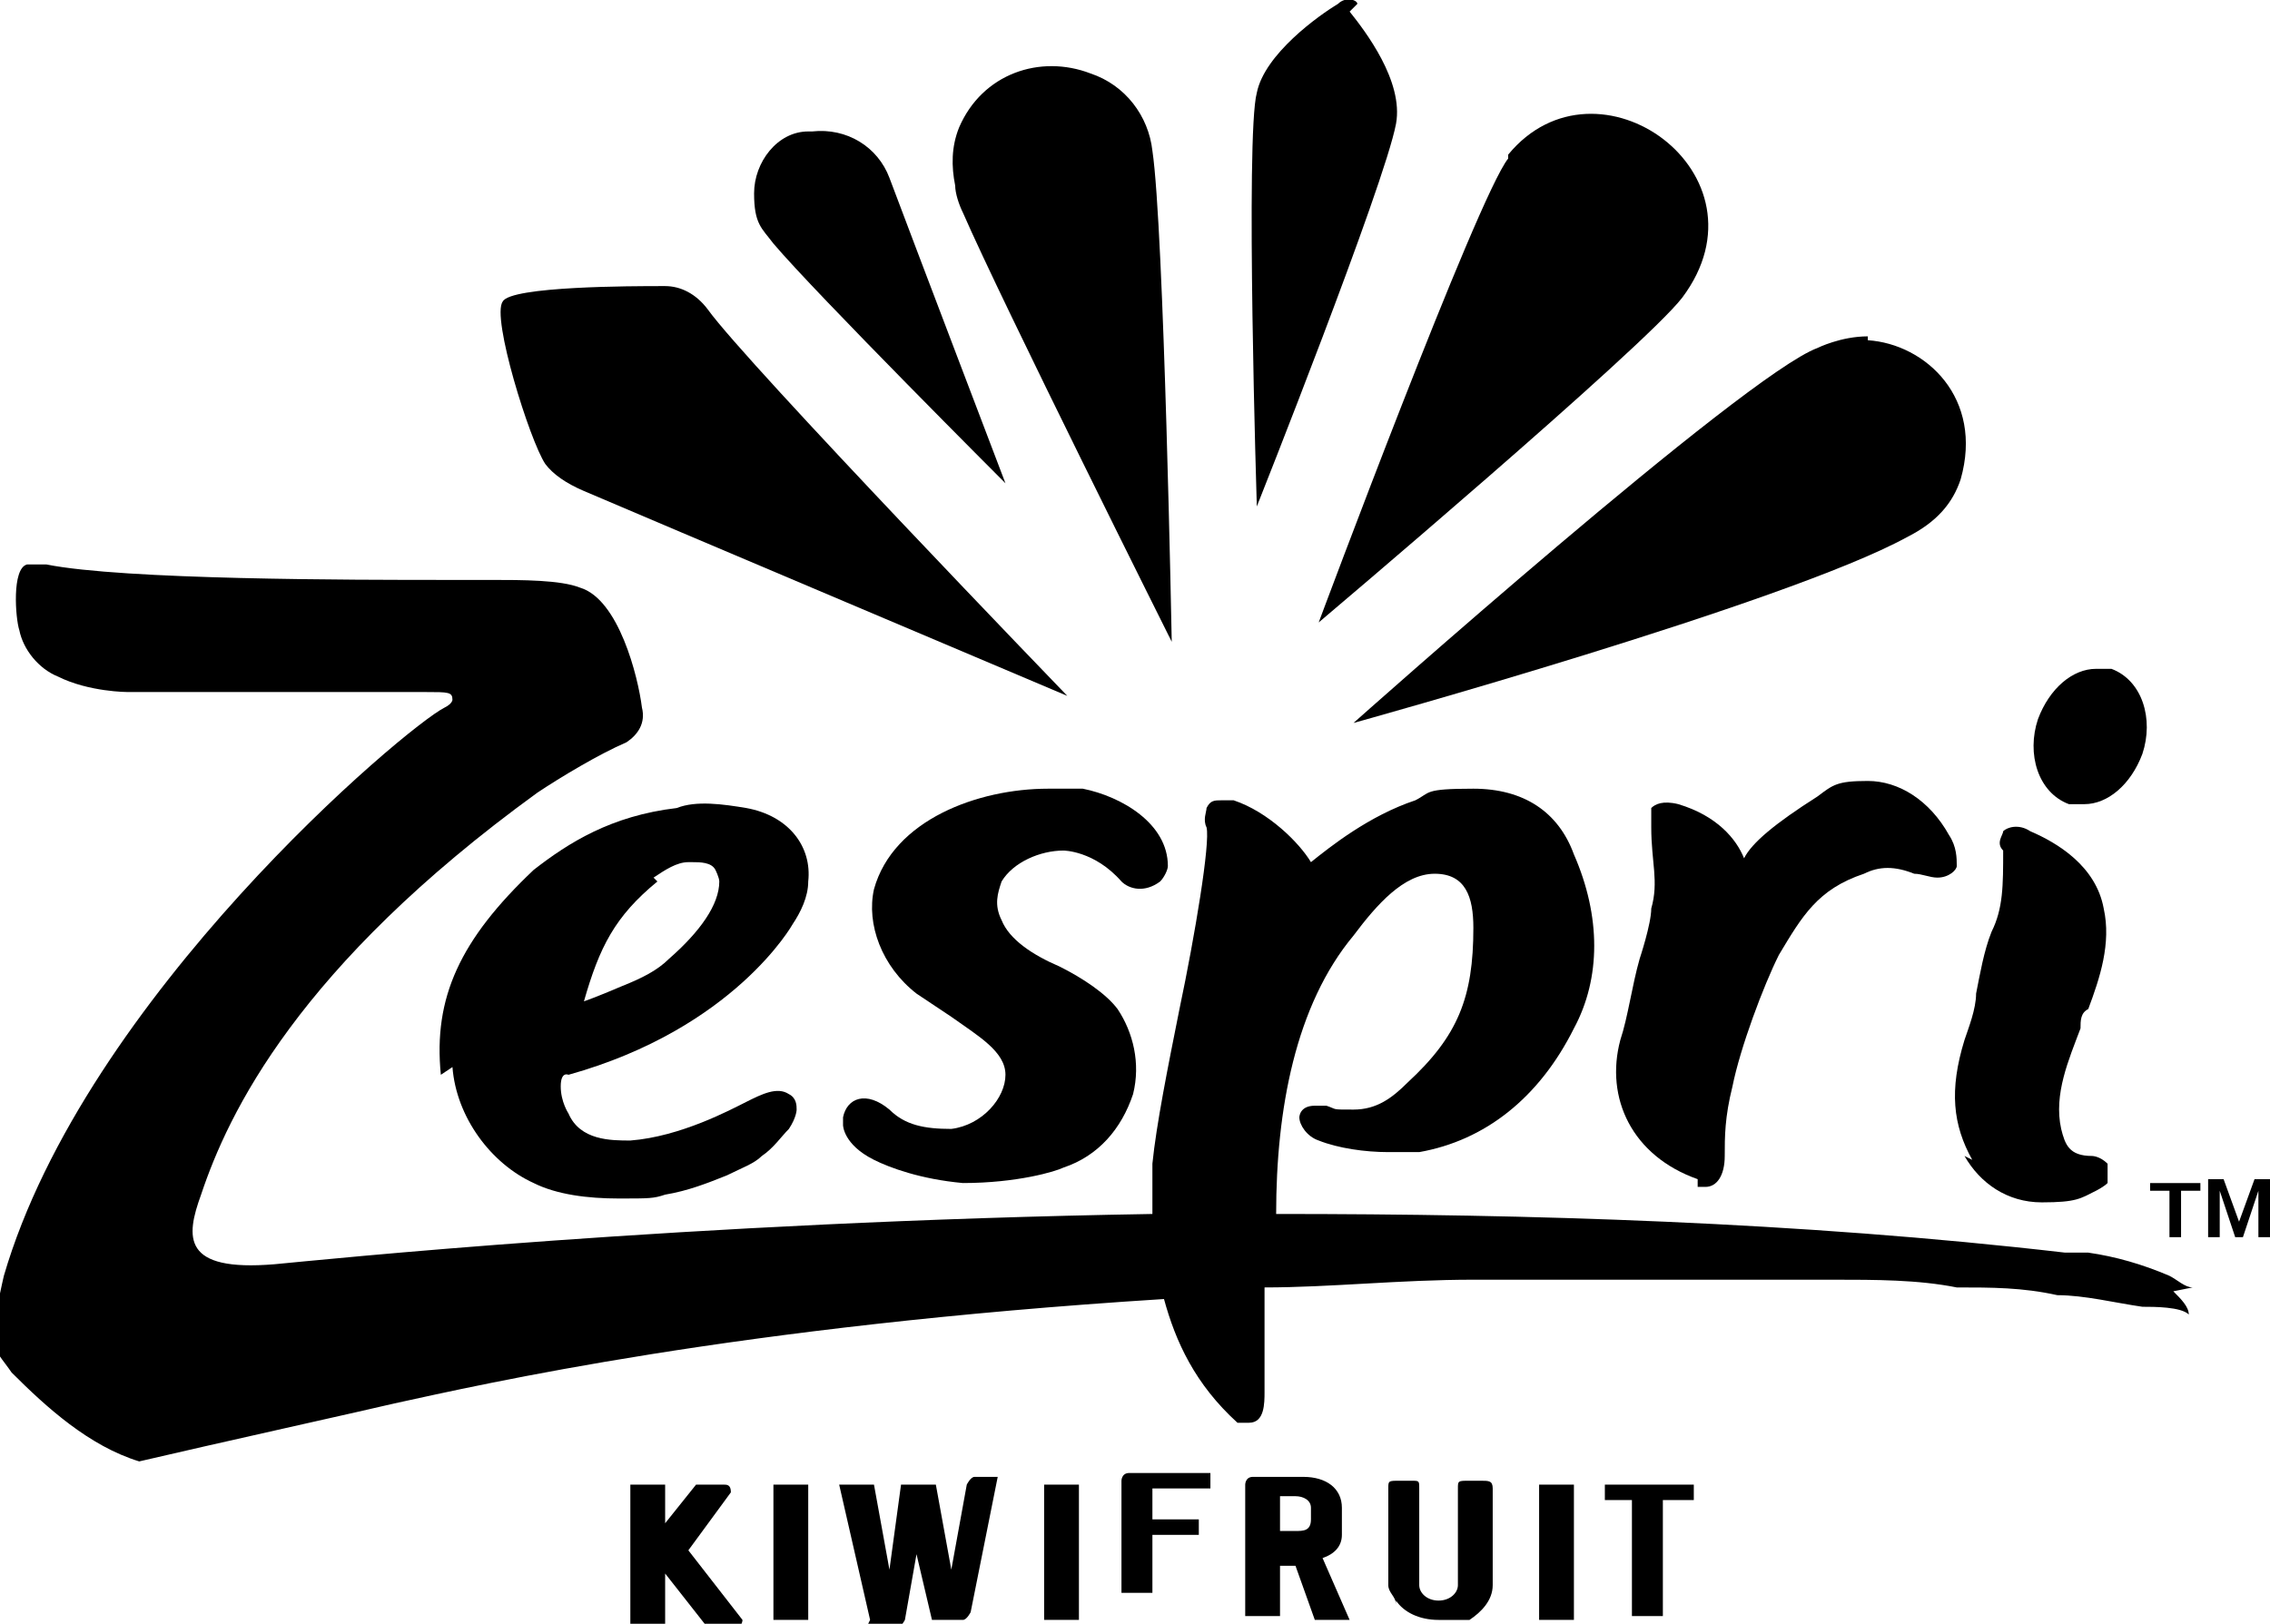
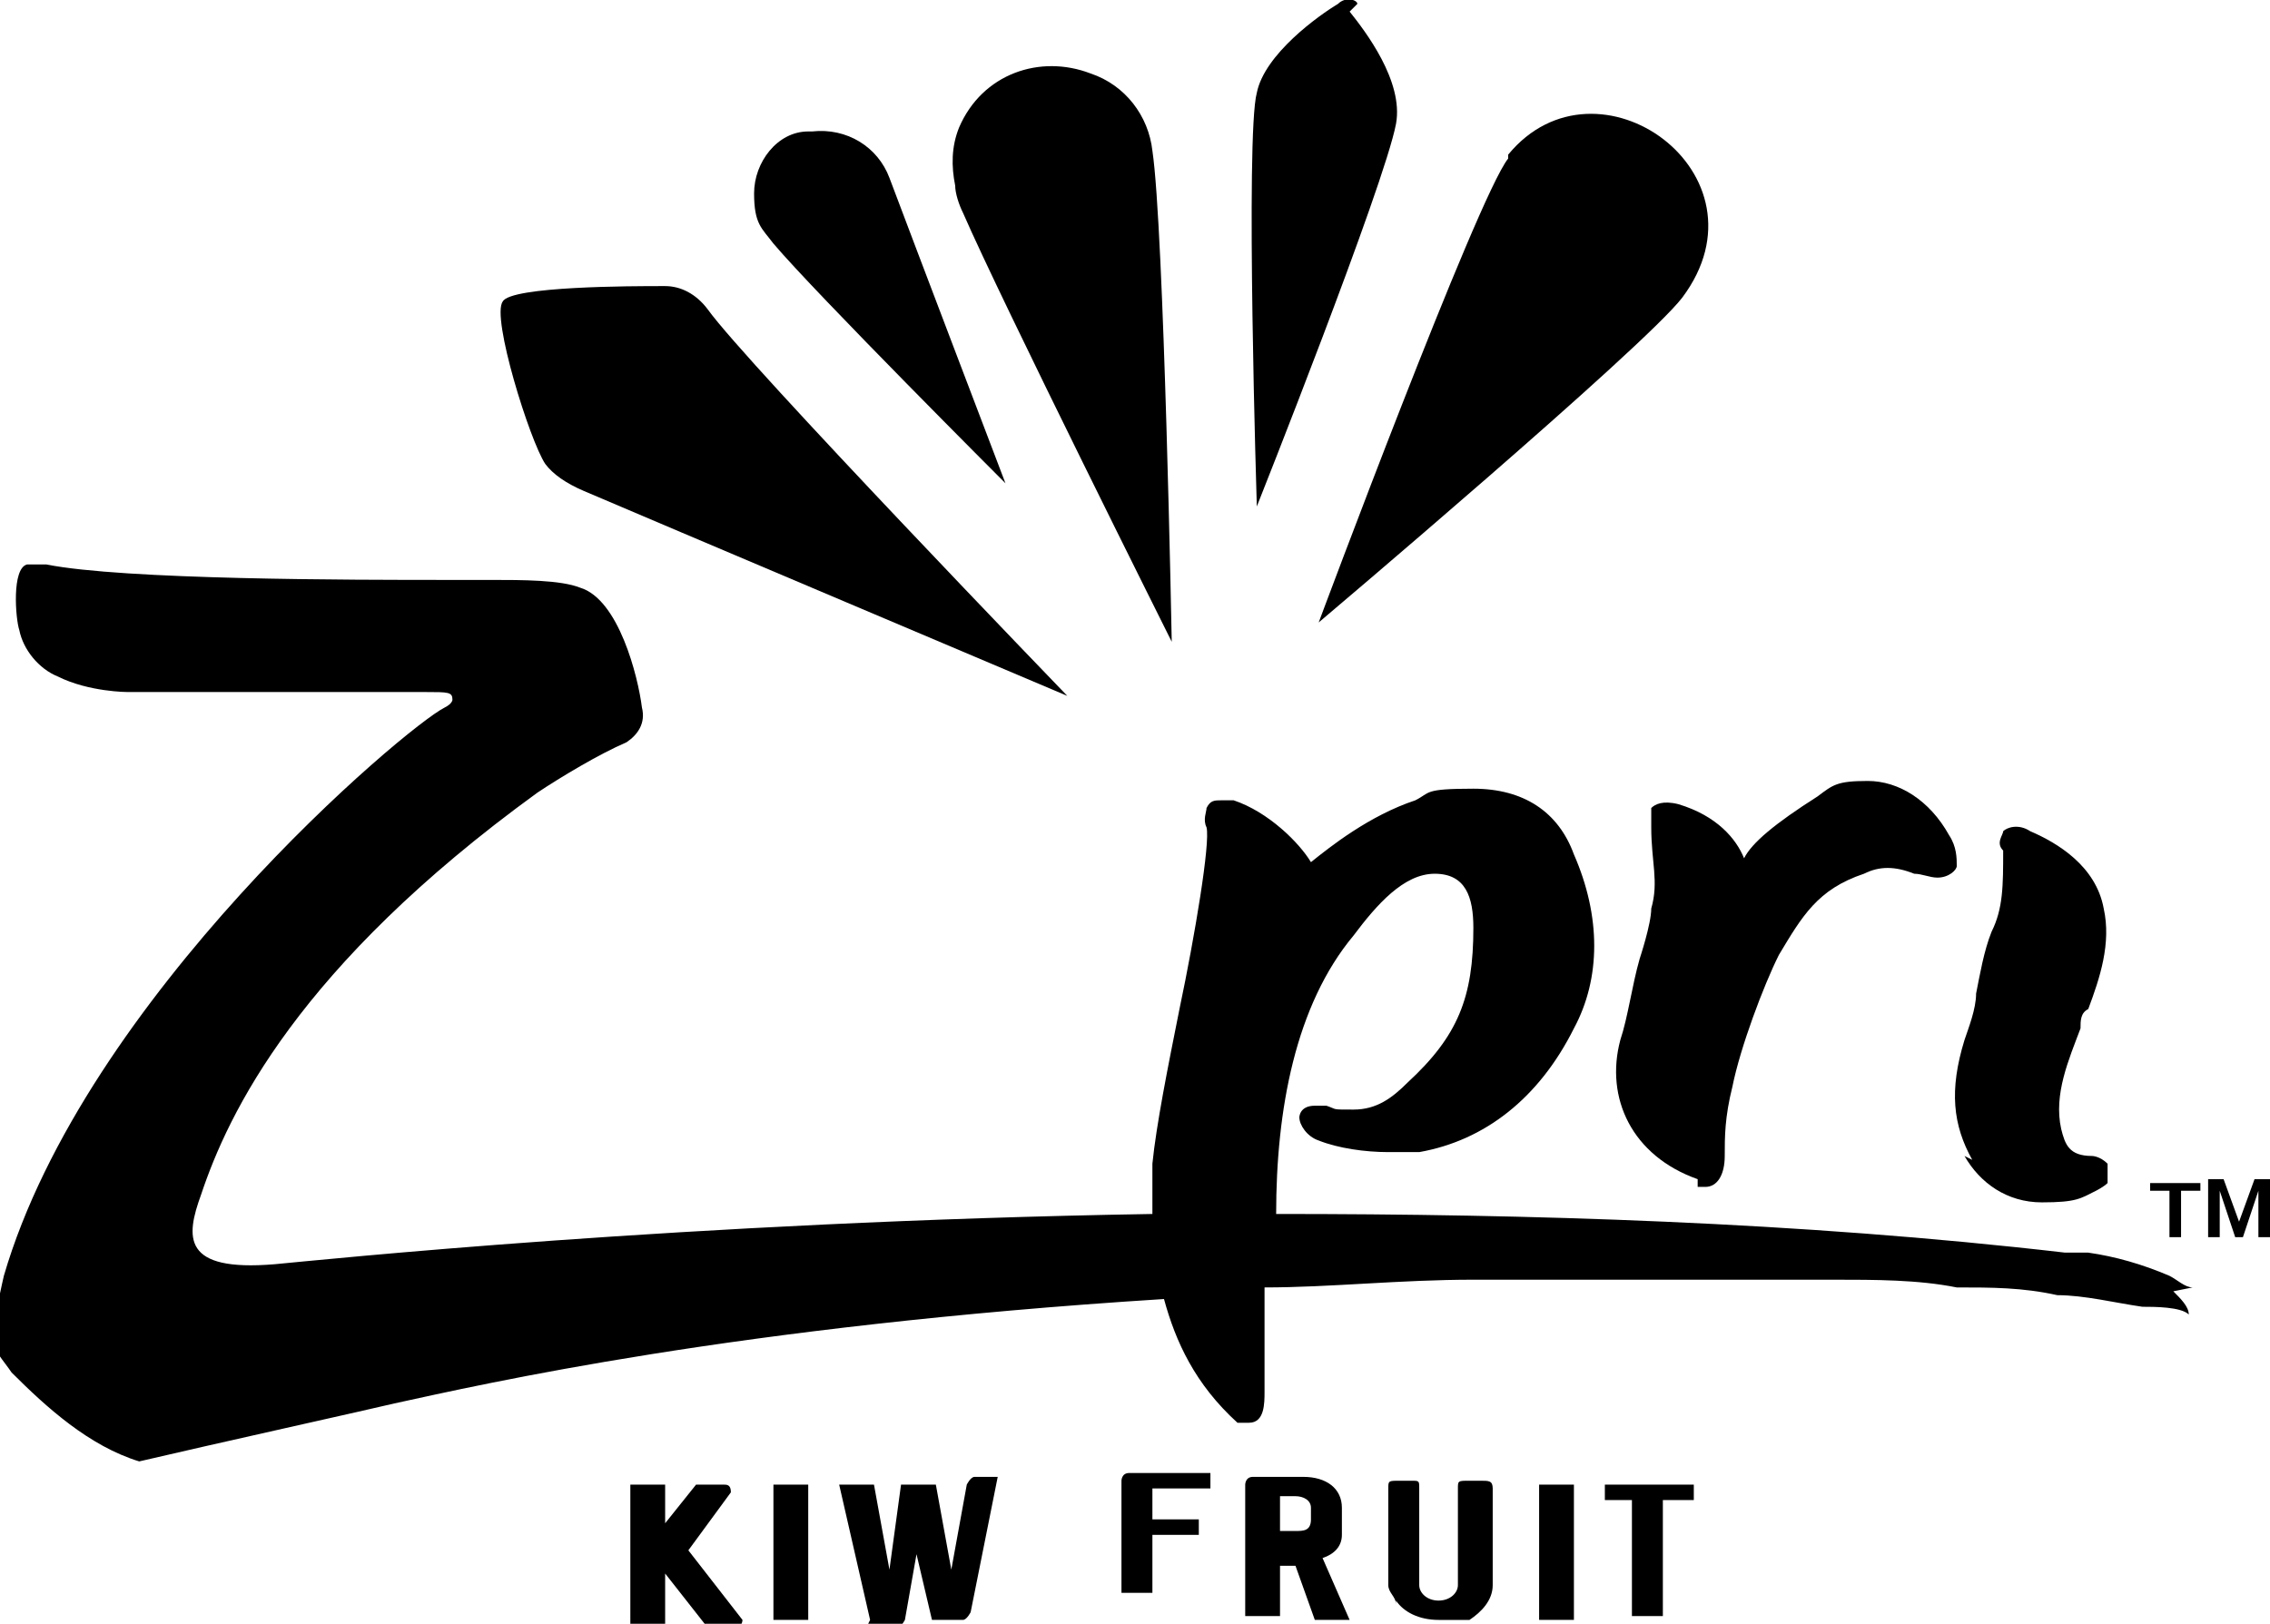
<svg xmlns="http://www.w3.org/2000/svg" xmlns:ns1="http://www.serif.com/" id="Layer_1" version="1.1" viewBox="0 0 58.7 42">
  <g id="Layer_11" data-name="Layer_1">
    <g id="_アートボード11" ns1:id="‚Äû√á¬¢‚Äû√â¬∫‚Äû√â√†‚Äû√â√∫‚Äû√â¬∫‚Äû√â√¢1">
      <g>
        <path d="M16.3,41.9v-3.5s0,0,.2,0h.5s.2,0,.2,0v1l.8-1s.1,0,.2,0h.5c.1,0,.2,0,.2.2s0,0,0,0l-1.1,1.5,1.4,1.8h0s0,.2-.2.2h-.5s-.1,0-.2,0l-1.1-1.4v1.4s0,0-.2,0h-.5s-.2,0-.2,0" />
        <path d="M20,41.9v-3.5s0,0,.2,0h.5s.2,0,.2,0v3.5s0,0-.2,0h-.5s-.2,0-.2,0" />
        <path d="M22.5,41.9l-.8-3.5s0,0,.2,0h.5s.2,0,.2,0l.4,2.2h0l.3-2.2s.1,0,.2,0h.5s.2,0,.2,0l.4,2.2h0l.4-2.2c0,0,.1-.2.2-.2h.5s.2,0,.1,0l-.7,3.5c0,0-.1.2-.2.2h-.6s-.2,0-.2,0l-.4-1.7-.3,1.7c0,0-.1.2-.2.2h-.6s-.2,0-.2,0" />
-         <path d="M27,41.9v-3.5s0,0,.2,0h.5s.2,0,.2,0v3.5s0,0-.2,0h-.5s-.2,0-.2,0" />
        <path d="M29,41.8v-3.5s0-.2.2-.2h1.9c.1,0,.2,0,.2,0v.4s0,0-.2,0h-1.3v.8h1c.1,0,.2,0,.2,0v.4s0,0-.2,0h-1v1.5s0,0-.2,0h-.4c-.1,0-.2,0-.2,0" />
        <path d="M33.9,39.5v-.5c0-.2-.2-.3-.4-.3h-.4v.9h.4c.2,0,.4,0,.4-.3M32.2,41.9v-3.5s0-.2.2-.2h1.3c.6,0,1,.3,1,.8v.7c0,.3-.2.5-.5.6l.7,1.6h-.7s-.2,0-.2,0l-.5-1.4h-.4v1.3s0,0-.2,0h-.5c0,0-.2,0-.2,0" />
        <path d="M36.1,41.5c0-.2-.2-.3-.2-.5v-2.5c0-.2,0-.2.3-.2h.3c.2,0,.2,0,.2.2v2.5c0,.2.2.4.5.4h0c.3,0,.5-.2.5-.4v-2.5c0-.2,0-.2.3-.2h.3c.2,0,.3,0,.3.2v2.5c0,.4-.3.7-.6.9-.2,0-.4,0-.6,0h-.2c-.5,0-.9-.2-1.1-.5" />
        <path d="M39.8,41.9v-3.5s0,0,.2,0h.5s.2,0,.2,0v3.5s0,0-.2,0h-.5s-.2,0-.2,0" />
        <path d="M42.2,41.8v-3h-.5c0,0-.2,0-.2,0v-.4s0,0,.2,0h1.9c0,0,.2,0,.2,0v.4s0,0-.2,0h-.6v3s0,0-.2,0h-.5s-.2,0-.2,0" />
-         <path d="M21.8,29.1s0,.5.8.9c.4.2,1.2.5,2.3.6,1.4,0,2.4-.3,2.6-.4.9-.3,1.5-1,1.8-1.9.2-.8,0-1.6-.4-2.2-.3-.4-.9-.8-1.5-1.1-.7-.3-1.3-.7-1.5-1.2-.2-.4-.1-.7,0-1,.3-.5,1-.8,1.6-.8,0,0,.8,0,1.5.8.2.2.6.3,1,0,.1-.1.2-.3.2-.4,0-1.1-1.2-1.8-2.2-2h-.9c-1.8,0-4,.8-4.5,2.6-.2.9.2,2,1.1,2.7.3.2.6.4.9.6.7.5,1.4.9,1.4,1.5s-.6,1.3-1.4,1.4c-.7,0-1.2-.1-1.6-.5-.6-.5-1.1-.3-1.2.2v.3" />
        <path d="M56.7,33.3c-.2,0-.4-.2-.6-.3-.7-.3-1.4-.5-2.1-.6h-.6c-6.9-.8-13.9-1-20.4-1,0-2.7.5-5.4,2-7.2.6-.8,1.3-1.6,2.1-1.6s1,.6,1,1.4c0,1.8-.4,2.8-1.7,4-.4.4-.8.7-1.4.7s-.4,0-.7-.1h-.3c-.4,0-.4.3-.4.3,0,.2.2.5.5.6.5.2,1.2.3,1.8.3h.8c1.7-.3,3.1-1.4,4-3.2.7-1.3.7-2.9,0-4.5-.4-1.1-1.3-1.7-2.6-1.7s-1.1.1-1.5.3c-1.2.4-2.2,1.2-2.7,1.6-.3-.5-1.1-1.3-2-1.6h-.3c-.2,0-.3,0-.4.2,0,.1-.1.3,0,.5.1.4-.3,2.8-.7,4.7-.3,1.5-.6,3-.7,4v1.3c-12.1.2-21.6,1.2-22.7,1.3-2.4.2-2.3-.7-1.9-1.8.7-2.1,2.5-5.9,8.7-10.4.6-.4,1.6-1,2.3-1.3.3-.2.5-.5.4-.9-.1-.8-.6-2.8-1.6-3.1-.5-.2-1.5-.2-2.3-.2h-1.1c-2.5,0-8.4,0-10.4-.4h-.5c-.4.1-.3,1.4-.2,1.7.1.5.5,1,1,1.2.8.4,1.8.4,1.8.4h7.7c.6,0,.7,0,.7.2,0,0,0,.1-.2.2-1,.5-9.3,7.5-11.4,14.7,0,0-.3,1.3-.3,1.6s.3.6.5.9c.9.9,2,1.9,3.3,2.3,1.7-.4,6.2-1.4,6.6-1.5,2.3-.5,8.8-2,19.9-2.7.3,1.1.8,2.2,1.9,3.2,0,0,.2,0,.3,0,.4,0,.4-.5.4-.8v-2.7c1.7,0,3.5-.2,5.4-.2h9.3c1.1,0,2.2,0,3.2.2.9,0,1.7,0,2.6.2.7,0,1.5.2,2.2.3.3,0,1,0,1.2.2,0-.2-.2-.4-.4-.6" />
-         <path d="M16.9,22.7c.3-.2.6-.4.9-.4h.1c.2,0,.5,0,.6.2,0,0,.1.2.1.3,0,.6-.5,1.3-1.3,2-.3.3-.7.5-1.2.7-.7.3-1,.4-1,.4.4-1.4.8-2.2,1.9-3.1M11.7,27.6c.1,1.3,1,2.5,2.1,3,.6.3,1.4.4,2.2.4s.9,0,1.2-.1c.6-.1,1.1-.3,1.6-.5.4-.2.7-.3.9-.5.3-.2.5-.5.7-.7.2-.3.2-.5.2-.5,0-.1,0-.3-.2-.4-.3-.2-.7,0-1.1.2s-1.7.9-3,1c-.5,0-1.3,0-1.6-.7,0,0-.2-.3-.2-.7s.2-.3.2-.3c4.3-1.2,5.8-3.9,5.8-3.9h0c.2-.3.4-.7.4-1.1.1-.9-.5-1.7-1.6-1.9-.6-.1-1.3-.2-1.8,0-1.7.2-2.8.9-3.7,1.6-1.9,1.8-2.6,3.3-2.4,5.3" />
        <path d="M43.9,30.7h.2c.3,0,.5-.3.5-.8s0-1,.2-1.8c.2-1,.8-2.6,1.2-3.4.6-1,1-1.7,2.2-2.1.4-.2.8-.2,1.3,0,.2,0,.4.1.6.1.3,0,.5-.2.5-.3,0-.2,0-.5-.2-.8-.5-.9-1.3-1.4-2.1-1.4s-.9.1-1.3.4c-1.1.7-1.7,1.2-1.9,1.6-.2-.5-.7-1.1-1.7-1.4-.4-.1-.6,0-.7.1,0,.1,0,.3,0,.5,0,.9.2,1.4,0,2.1,0,.4-.3,1.3-.3,1.3-.2.7-.3,1.5-.5,2.1-.4,1.5.3,3,2,3.6" />
-         <path d="M53.5,20.8h.4c.6,0,1.2-.5,1.5-1.3.3-.9,0-1.9-.8-2.2h-.4c-.6,0-1.2.5-1.5,1.3-.3.9,0,1.9.8,2.2" />
        <path d="M50.8,29.9c.4.7,1.1,1.2,2,1.2s1-.1,1.4-.3c0,0,.2-.1.3-.2v-.5c-.2-.2-.4-.2-.4-.2-.6,0-.7-.3-.8-.7-.2-.9.2-1.8.5-2.6,0-.2,0-.4.2-.5.3-.8.6-1.7.4-2.6-.2-1.1-1.2-1.7-1.9-2-.3-.2-.6-.1-.7,0,0,.1-.2.3,0,.5,0,.9,0,1.5-.3,2.1-.2.5-.3,1.1-.4,1.6,0,.4-.2.9-.3,1.2-.4,1.3-.3,2.2.2,3.1" />
        <path d="M57.5,30.5l.4,1.1.4-1.1h.4v1.5h-.3v-1.2l-.4,1.2h-.2l-.4-1.2v1.2h-.3v-1.5s.4,0,.4,0ZM55.6,30.8v-.2h1.3v.2h-.5v1.2h-.3v-1.2h-.5Z" />
-         <path d="M48.3,8.7c-.7,0-1.3.3-1.3.3-1.9.7-12,9.7-12,9.7,0,0,11.2-3.1,14.3-4.8.8-.4,1.2-.9,1.4-1.5.6-2.1-.9-3.5-2.4-3.6" />
        <path d="M35.1.1c0-.1-.3-.2-.5,0-.5.3-1.9,1.3-2.1,2.3-.3,1.1,0,10.7,0,10.7,0,0,3.3-8.3,3.6-9.9.2-1.1-.8-2.4-1.2-2.9" />
        <path d="M17.1,7.4c-.7,0-3.9,0-4.1.4-.3.4.7,3.6,1.1,4.2q.3.4,1,.7c1.4.6,12.5,5.3,12.5,5.3,0,0-8.3-8.6-9.3-10-.3-.4-.7-.6-1.1-.6" />
        <path d="M29.8,3.9c-.1-.9-.7-1.7-1.6-2-1.3-.5-2.8,0-3.4,1.4-.2.5-.2,1-.1,1.5h0c0,.2.1.5.2.7,1,2.3,5.4,11.1,5.4,11.1,0,0-.2-10.7-.5-12.7h0Z" />
        <path d="M39,4.1c-.8,1-4.9,12-4.9,12,0,0,8.4-7.1,9.4-8.4,2.4-3.2-2.2-6.5-4.5-3.7" />
        <path d="M20.9,3.4c-.8,0-1.4.8-1.4,1.6s.2.9.5,1.3h0c1.1,1.3,6,6.2,6,6.2,0,0-2.4-6.3-3-7.9-.3-.8-1.1-1.3-2-1.2" />
      </g>
    </g>
  </g>
</svg>